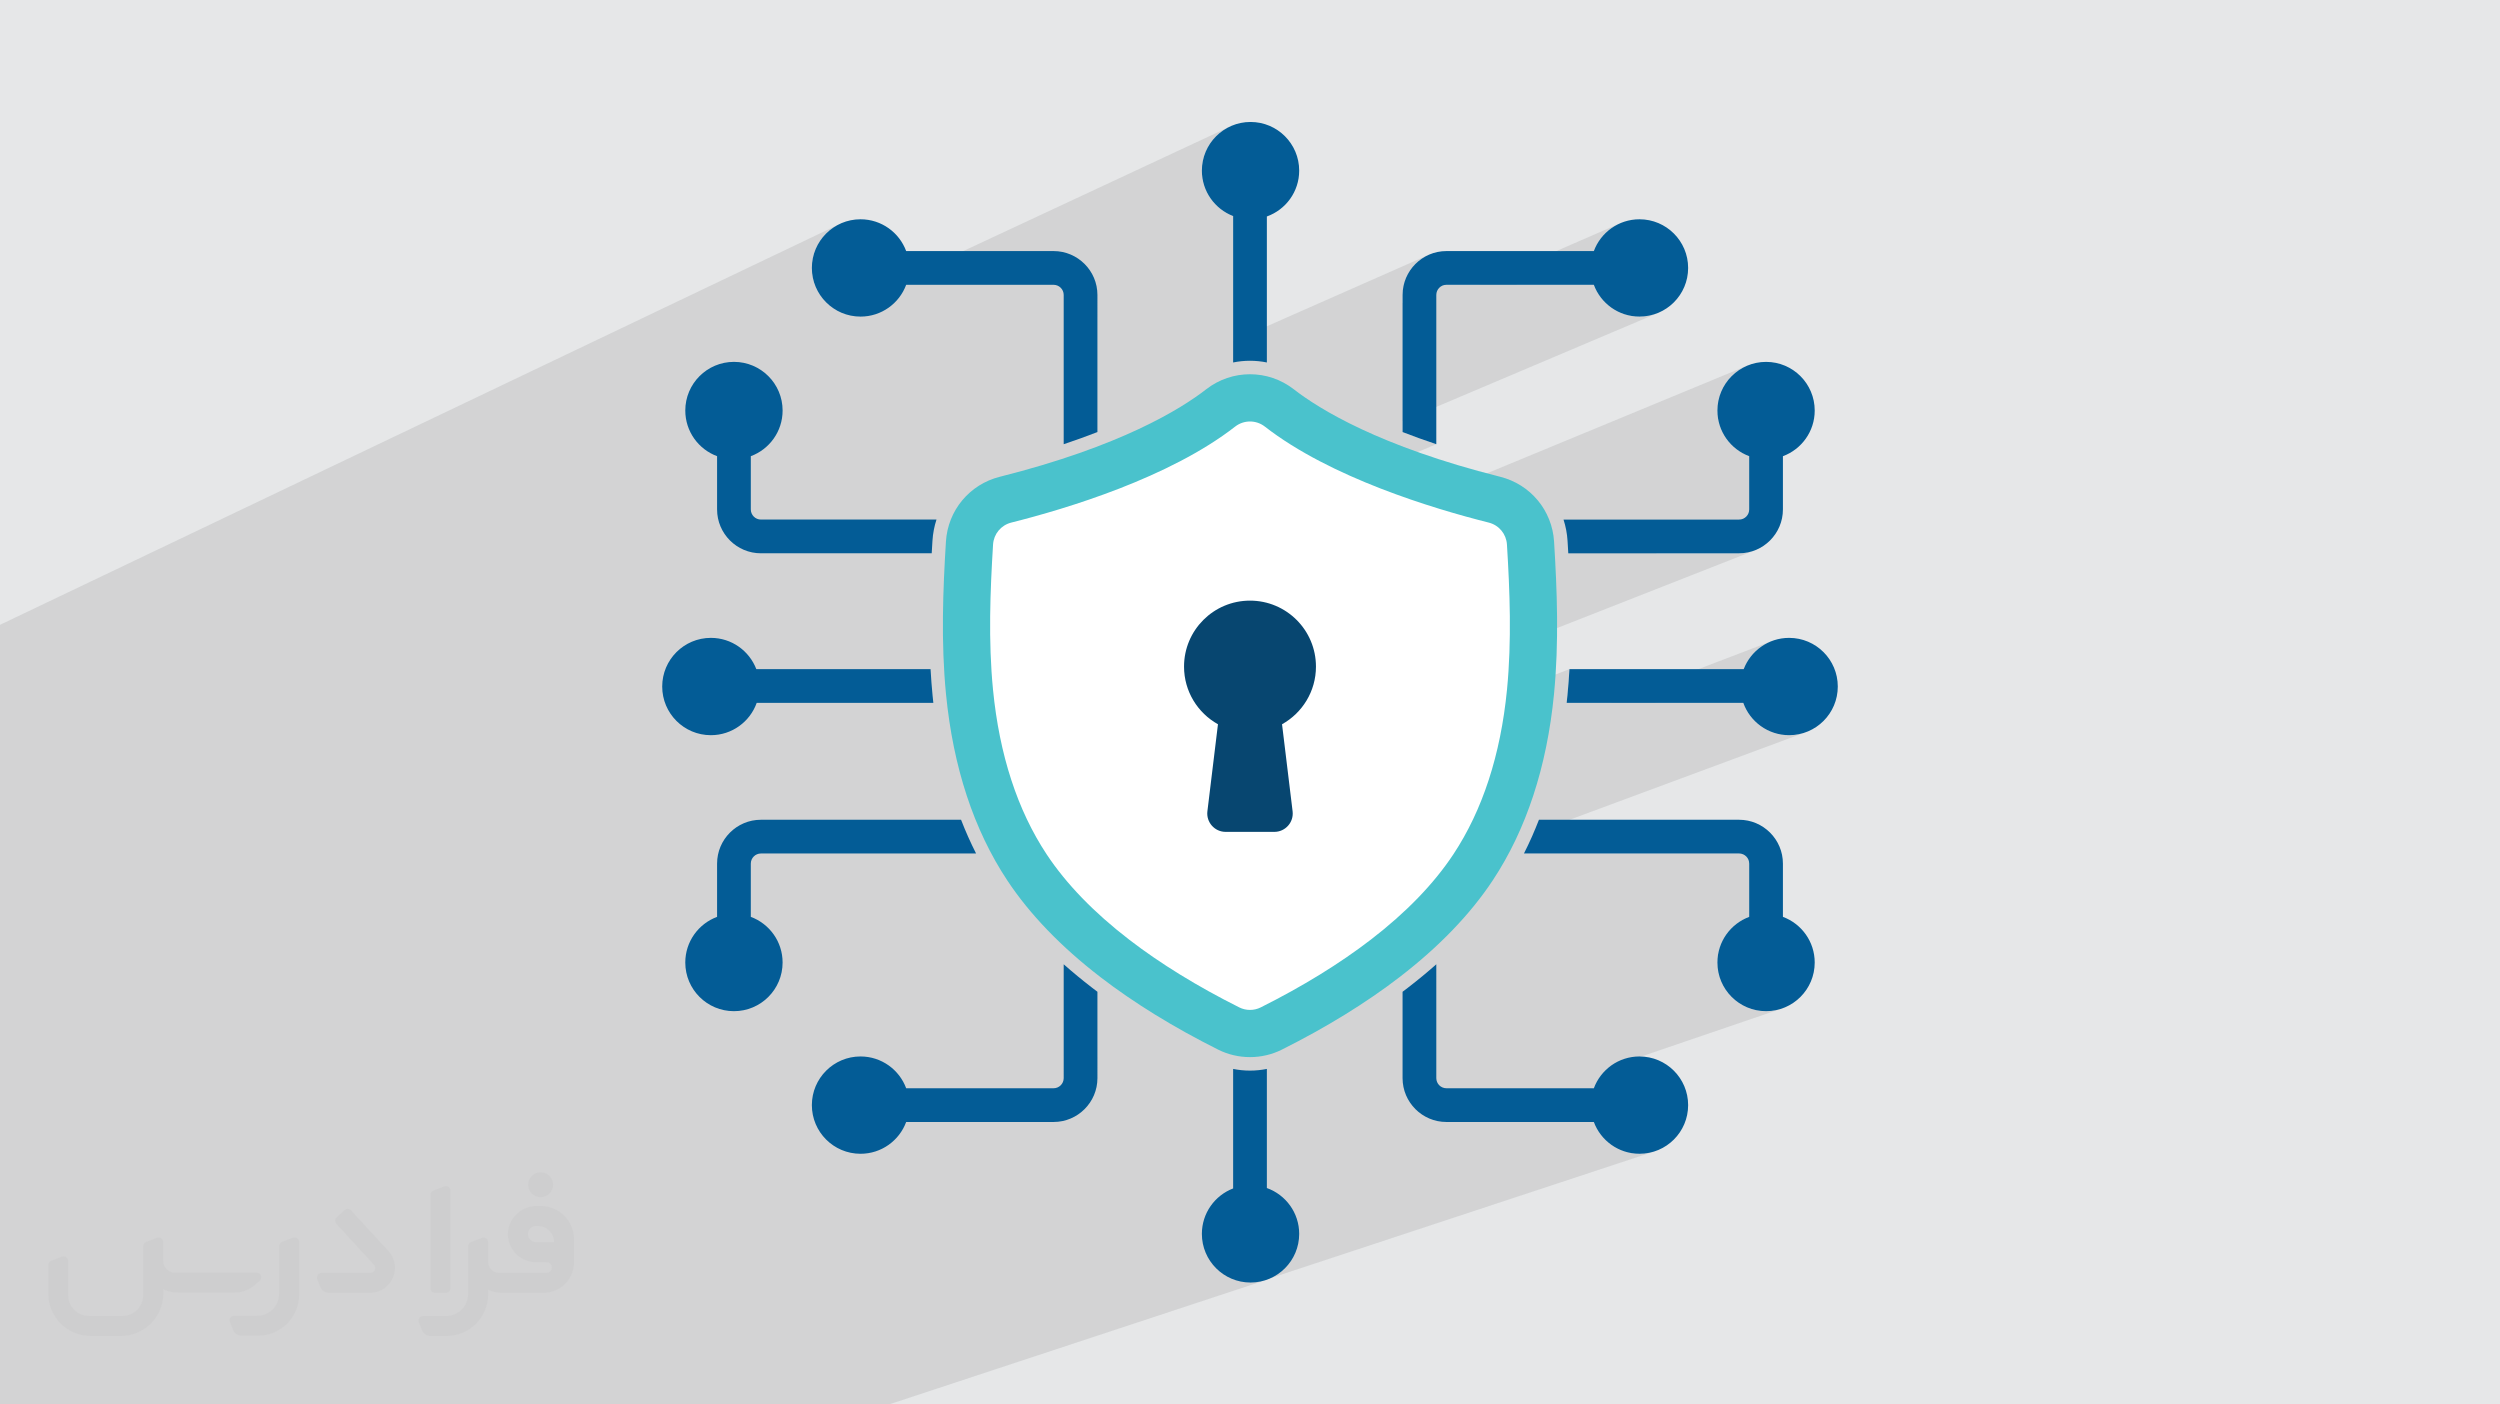
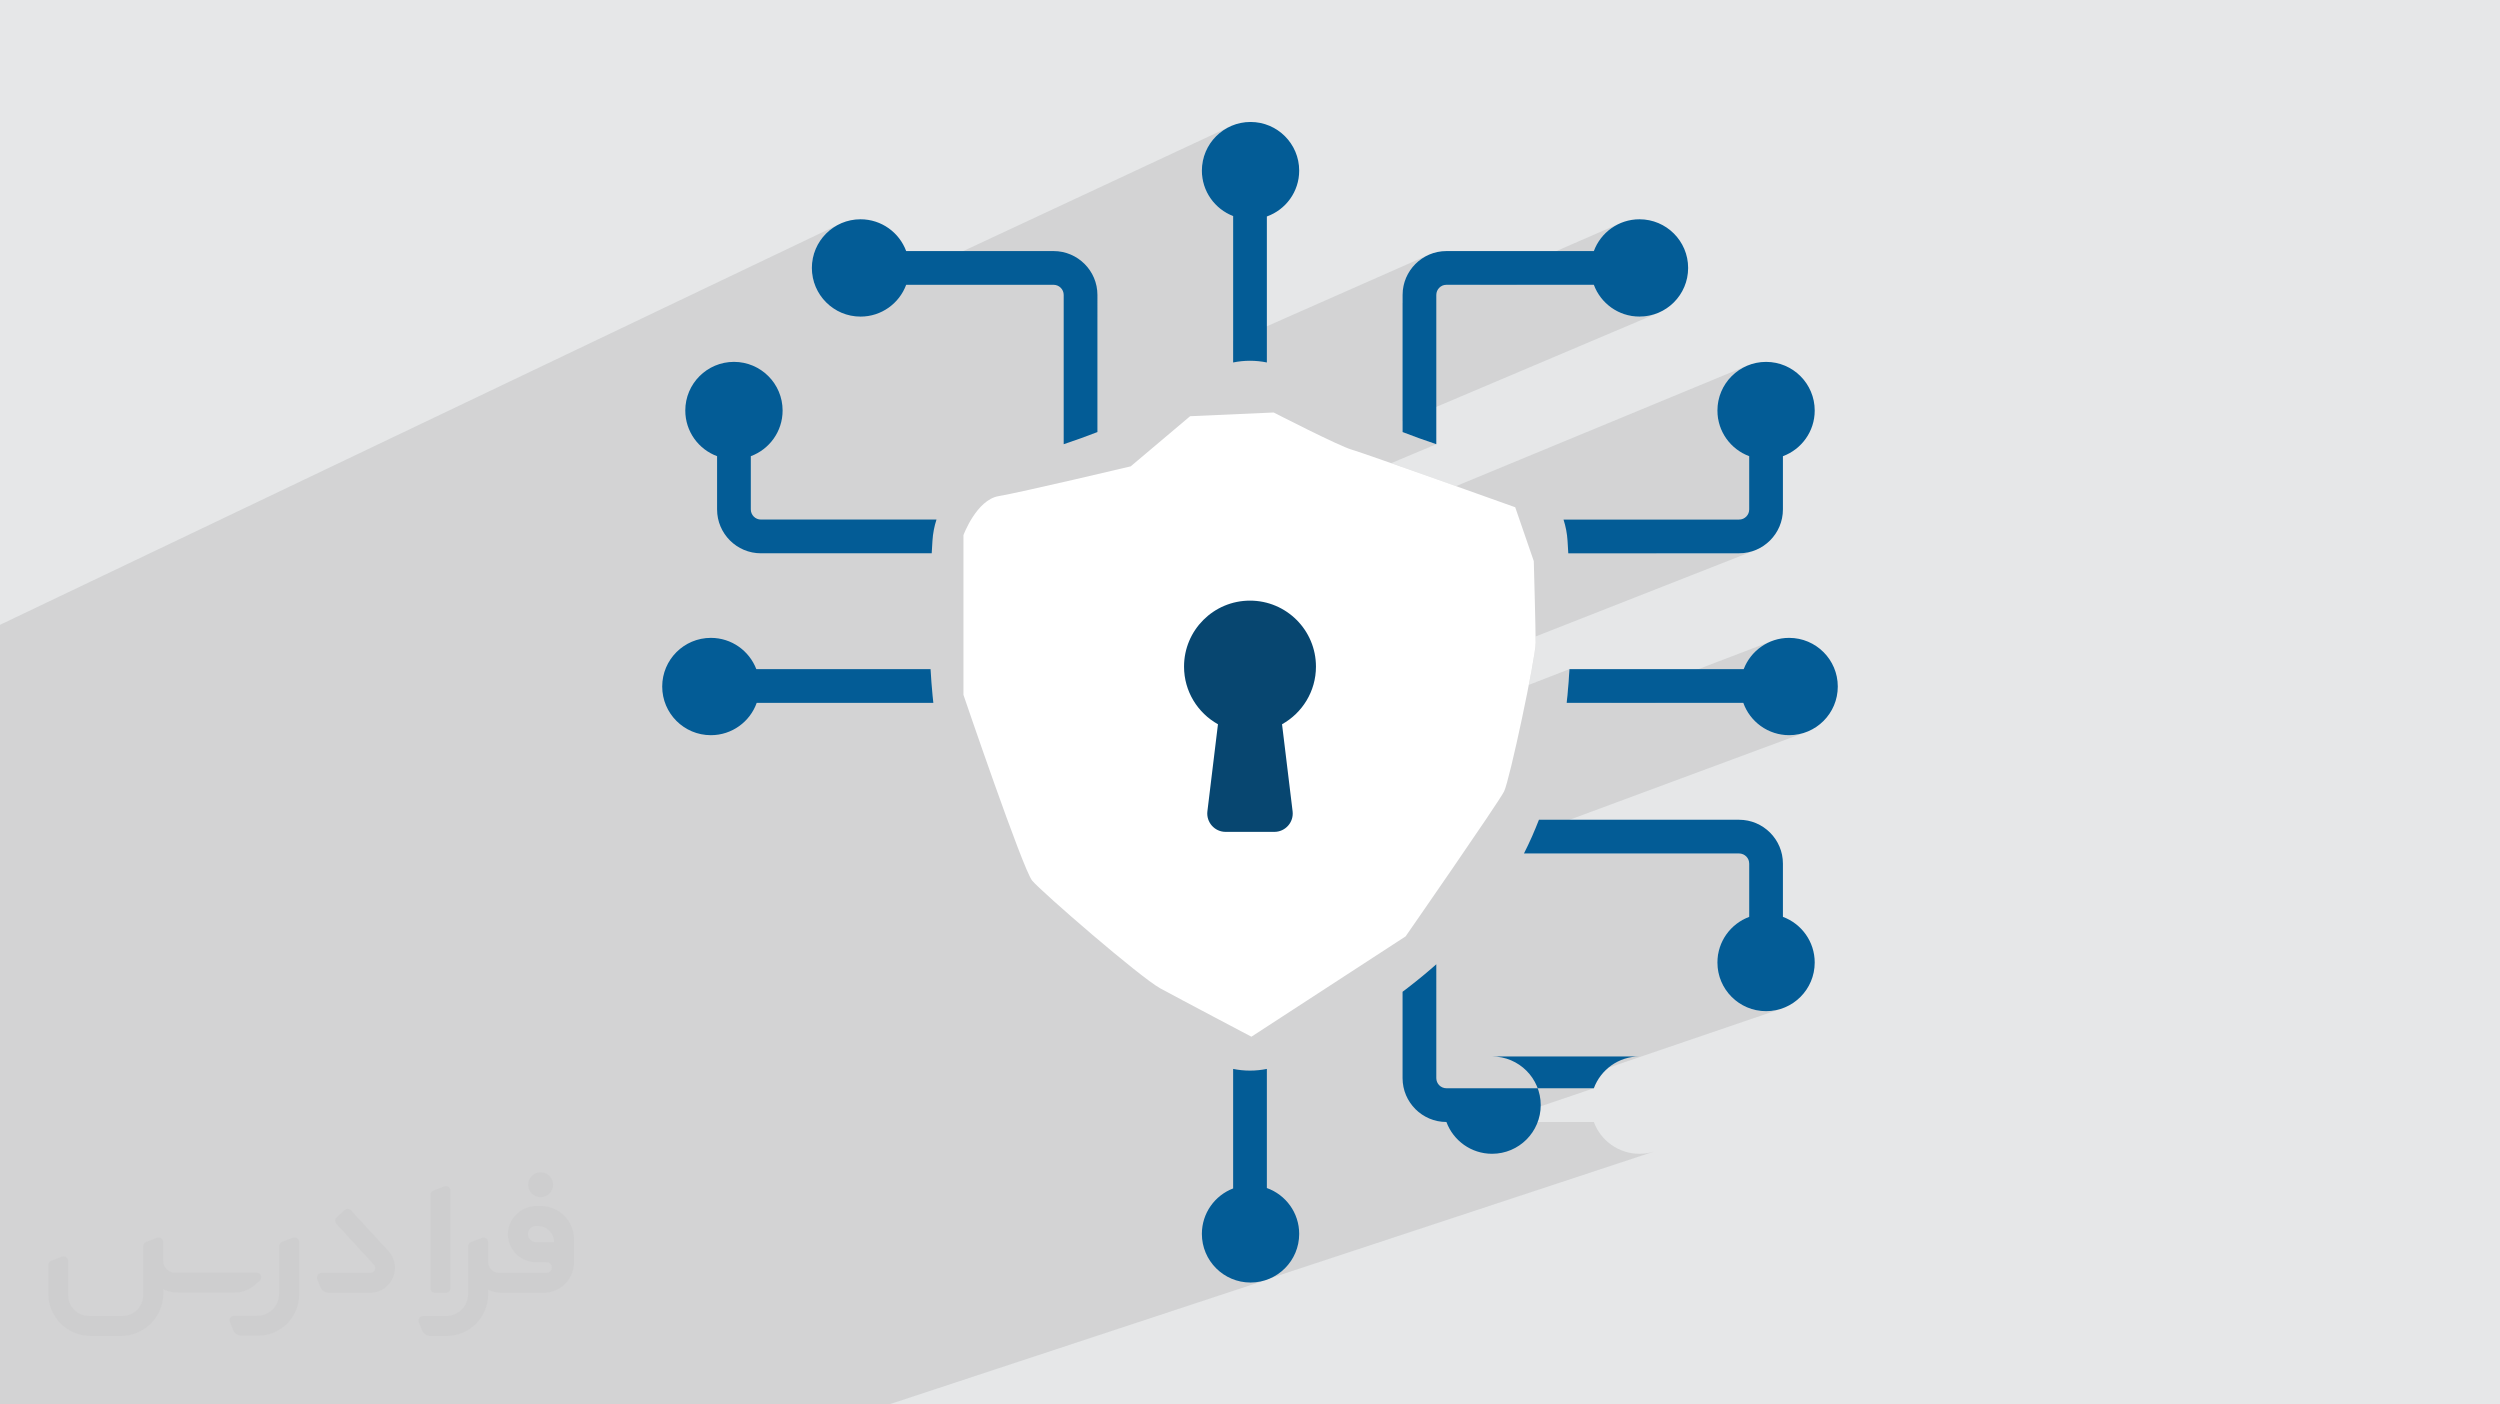
<svg xmlns="http://www.w3.org/2000/svg" xml:space="preserve" width="94.192mm" height="52.917mm" version="1.0" style="shape-rendering:geometricPrecision; text-rendering:geometricPrecision; image-rendering:optimizeQuality; fill-rule:evenodd; clip-rule:evenodd" viewBox="0 0 9404.92 5283.66">
  <defs>
    <style type="text/css">
   
    .fil3 {fill:white}
    .fil6 {fill:#035C96;fill-rule:nonzero}
    .fil5 {fill:#074670;fill-rule:nonzero}
    .fil4 {fill:#4AC2CC;fill-rule:nonzero}
    .fil2 {fill:#373435;fill-rule:nonzero;fill-opacity:0.031}
    .fil1 {fill:#2B2A29;fill-opacity:0.102}
    .fil0 {fill:#E6E7E8}
   
  </style>
  </defs>
  <g id="Layer_x0020_1">
    <polygon class="fil0" points="-0,0 9404.92,0 9404.92,5283.66 -0,5283.66 " />
    <polygon class="fil1" points="-0,5263.05 -0,5237.4 -0,5218.36 -0,5173.77 -0,5131.52 -0,5131.42 -0,5113.29 -0,5011.36 -0,4965.11 -0,4958.79 -0,4917.54 -0,4907.4 -0,4885.92 -0,4883.95 -0,4880.11 -0,4868.26 -0,4806.31 -0,4784.03 -0,4748.66 -0,4664.15 -0,4654.75 -0,4654.29 -0,4636.46 -0,4626.22 -0,4554.18 -0,4533.33 -0,4523 -0,4485.09 -0,4446.39 -0,4406.74 -0,4371.77 -0,4366.58 -0,4363.87 -0,4340.61 -0,4336.01 -0,4239.71 -0,4193.75 -0,4188.71 -0,4171.48 -0,4134.57 -0,4096.4 -0,4094.69 -0,4085.4 -0,3937.39 -0,3906.02 -0,3891.83 -0,3854.41 -0,3847.44 -0,3820.06 -0,3807.17 -0,3653.96 -0,3653.38 -0,3650 -0,3649.27 -0,3617.46 -0,3609.32 -0,3606.58 -0,3606.24 -0,3595.35 -0,3592.09 -0,3576.86 -0,3545.15 -0,3543.23 -0,3512.94 -0,3499.52 -0,3494.77 -0,3482.76 -0,3450.36 -0,3448.66 -0,3447.69 -0,3447.45 -0,3440.85 -0,3435.85 -0,3432.96 -0,3424.39 -0,3421.8 -0,3418.51 -0,3400.23 -0,3344.11 -0,3331.69 -0,3127.68 -0,2998.16 -0,2997.69 -0,2980.4 -0,2979.81 -0,2945.28 -0,2934.33 -0,2929.22 -0,2885.9 -0,2738.49 -0,2736.43 -0,2712.24 -0,2695.51 -0,2660.13 -0,2636.46 -0,2632.06 -0,2454.28 -0,2350.54 3166,839.3 3149.99,847.01 3134.9,856.17 3120.82,866.71 3107.81,878.53 3095.99,891.53 3085.46,905.62 3076.29,920.71 3068.58,936.71 3062.42,953.53 3057.91,971.07 3055.14,989.25 3054.2,1007.96 3055.14,1026.68 3057.91,1044.86 3062.42,1062.4 3068.58,1079.22 3076.29,1095.22 3085.46,1110.31 3095.99,1124.4 3107.81,1137.4 3120.82,1149.22 3134.9,1159.75 3147.02,1167.11 4633.22,473.2 4617.21,480.91 4602.12,490.08 4588.03,500.61 4575.03,512.43 4563.21,525.43 4552.68,539.52 4543.51,554.61 4535.8,570.62 4529.64,587.43 4525.13,604.97 4522.36,623.16 4521.41,641.87 4521.98,656.36 4523.65,670.53 4526.38,684.36 4530.12,697.79 4534.84,710.78 4540.5,723.29 4547.04,735.29 4554.42,746.72 4562.62,757.54 4571.59,767.72 4581.26,777.21 4591.63,785.96 4602.62,793.95 4614.21,801.11 4626.36,807.42 4639.01,812.82 4639.01,871.98 4765.9,814.32 4778.94,809.1 4639.01,872.68 4639.01,1283.44 5377.23,957.49 5362.81,964.45 5349.21,972.73 5336.5,982.23 5324.79,992.89 5314.13,1004.61 5304.63,1017.31 5296.35,1030.91 5289.39,1045.33 5283.84,1060.47 5279.77,1076.28 5277.26,1092.64 5276.41,1109.48 5276.41,1140.07 5426.57,1074.4 5433.71,1072.19 5441.38,1071.41 5563.6,1071.41 6098.11,838.59 6085.5,844.34 6073.42,851.01 6061.92,858.53 6051.04,866.87 6040.82,875.98 6031.32,885.84 6022.56,896.37 6014.59,907.55 6007.48,919.33 6001.22,931.66 5995.91,944.51 5703.35,1071.41 5995.91,1071.41 6001.22,1084.26 6007.47,1096.59 6014.59,1108.37 6022.55,1119.56 6031.31,1130.09 6040.81,1139.93 6051.03,1149.05 6061.91,1157.4 6073.42,1164.92 6085.49,1171.59 6098.11,1177.34 6111.21,1182.15 6124.76,1185.96 6138.71,1188.74 6153.02,1190.44 6167.65,1191.02 6186.36,1190.07 6204.55,1187.3 6222.09,1182.79 6238.9,1176.63 5276.43,1584.43 5276.43,1625.39 5283.79,1628.24 5291.23,1631.09 5298.74,1633.95 5306.33,1636.81 5313.98,1639.67 5321.71,1642.53 5329.53,1645.39 5337.42,1648.25 5345.38,1651.12 5353.43,1653.98 5361.54,1656.84 5369.74,1659.7 5378.02,1662.56 5386.38,1665.42 5394.81,1668.26 5403.33,1671.12 5233.41,1742.39 5249.47,1748.03 5274.93,1757 5301.24,1766.29 5328.21,1775.81 5355.62,1785.52 5383.29,1795.32 5411.01,1805.16 5438.59,1814.95 5465.83,1824.64 5477.47,1828.78 6572.59,1375.75 6556.58,1383.46 6541.5,1392.62 6527.41,1403.16 6514.41,1414.98 6502.59,1427.98 6492.05,1442.07 6482.89,1457.15 6475.18,1473.16 6469.02,1489.97 6464.5,1507.52 6461.74,1525.7 6460.79,1544.41 6461.37,1559.04 6463.07,1573.36 6465.84,1587.31 6469.66,1600.86 6474.47,1613.96 6480.22,1626.57 6486.88,1638.65 6494.41,1650.15 6502.75,1661.03 6511.86,1671.24 6521.71,1680.76 6532.24,1689.51 6543.41,1697.47 6555.2,1704.59 6567.53,1710.84 6580.38,1716.15 6580.38,1916.52 6579.6,1924.18 6577.38,1931.33 6573.87,1937.79 6569.21,1943.43 6563.58,1948.08 6557.11,1951.6 6229.85,2081.49 6542.32,2081.49 6559.16,2080.64 6575.52,2078.13 6591.31,2074.06 6606.46,2068.51 5776.81,2394.47 5776.96,2405.76 5777.04,2418.43 5776.76,2424.83 5775.94,2433.47 5774.61,2444.16 5772.8,2456.79 5770.54,2471.18 5767.88,2487.19 5764.82,2504.68 5761.43,2523.48 5757.71,2543.45 5753.71,2564.44 5751.36,2576.48 5904.2,2517.22 5903.49,2529.34 5902.71,2541.47 5901.88,2553.61 5901.01,2565.76 5900.05,2577.91 5899.04,2590.08 5897.96,2602.24 5896.81,2614.42 5896.56,2616.92 5896.22,2620.33 5895.88,2623.74 5895.53,2627.14 5895.18,2630.55 5894.82,2633.94 5894.46,2637.34 5894.09,2640.73 5893.72,2644.12 6057.12,2644.12 6661.73,2413.07 6649.22,2418.72 6637.23,2425.26 6625.8,2432.65 6614.98,2440.84 6604.8,2449.8 6595.31,2459.49 6586.56,2469.84 6578.57,2480.84 6571.41,2492.43 6565.1,2504.57 6559.7,2517.22 6225.95,2644.12 6558.19,2644.12 6563.41,2657.17 6569.59,2669.7 6576.66,2681.66 6584.6,2693.02 6593.36,2703.74 6602.88,2713.75 6613.13,2723.03 6624.06,2731.51 6635.63,2739.16 6647.79,2745.95 6660.5,2751.81 6673.7,2756.71 6687.37,2760.59 6701.43,2763.43 6715.88,2765.15 6730.65,2765.74 6749.36,2764.79 6767.54,2762.03 6785.09,2757.52 6801.9,2751.35 5768.78,3134.31 5766.07,3140.57 5762.57,3148.51 5759.01,3156.43 5755.42,3164.31 5751.77,3172.15 5748.09,3179.95 5744.37,3187.71 5740.6,3195.44 5736.79,3203.13 5732.94,3210.79 6542.32,3210.79 6549.97,3211.57 6557.11,3213.78 6563.58,3217.3 6569.21,3221.95 6573.87,3227.59 6577.38,3234.05 6579.6,3241.2 6580.38,3248.86 6580.38,3449.23 6567.53,3454.54 6555.2,3460.78 6543.41,3467.91 6532.24,3475.87 6521.71,3484.62 6511.86,3494.13 6502.75,3504.34 6494.41,3515.23 6486.88,3526.73 6480.22,3538.8 6474.47,3551.42 6469.66,3564.52 6465.84,3578.07 6463.07,3592.02 6461.37,3606.34 6460.79,3620.97 6461.74,3639.68 6464.5,3657.86 6469.02,3675.41 6475.18,3692.22 6482.89,3708.23 6492.05,3723.31 6502.59,3737.4 6514.41,3750.4 6527.41,3762.22 6541.5,3772.76 6556.58,3781.92 6572.59,3789.63 6589.4,3795.79 6606.95,3800.31 6625.13,3803.07 6643.84,3804.02 6662.55,3803.07 6680.74,3800.31 6698.28,3795.79 6050.51,4016.8 6040.81,4025.45 6031.31,4035.29 6022.55,4045.82 6014.59,4057.01 6007.47,4068.79 6001.22,4081.12 5995.91,4093.97 5622.05,4220.87 5995.92,4220.87 6001.23,4233.72 6007.48,4246.05 6014.6,4257.83 6022.56,4269.01 6031.32,4279.54 6040.82,4289.4 6051.04,4298.51 6061.92,4306.85 6073.43,4314.37 6085.5,4321.04 6098.12,4326.79 6111.22,4331.6 6124.77,4335.42 6138.72,4338.19 6153.03,4339.89 6167.66,4340.47 6186.37,4339.52 6204.56,4336.75 6222.1,4332.24 4740.4,4821.28 4741.35,4821.14 4758.9,4816.63 3343.69,5283.66 3339.5,5283.66 3315.46,5283.66 3312.5,5283.66 2829.32,5283.66 2622.1,5283.66 2490.9,5283.66 2337.32,5283.66 2327.36,5283.66 2310.85,5283.66 2303.91,5283.66 2262.63,5283.66 1749.02,5283.66 1693.02,5283.66 1377.23,5283.66 1093.53,5283.66 1080.6,5283.66 1039.33,5283.66 1015.17,5283.66 989.65,5283.66 939.48,5283.66 920.16,5283.66 903.85,5283.66 863.58,5283.66 854.65,5283.66 800.21,5283.66 784.07,5283.66 677.66,5283.66 660.53,5283.66 631.31,5283.66 619.01,5283.66 611.83,5283.66 547.17,5283.66 487.69,5283.66 112.01,5283.66 11.36,5283.66 -0,5283.66 -0,5272.71 " />
    <g id="_2330119814512">
      <path class="fil2" d="M1125.4 4672.59l0 197.03c0,20.41 -3.74,40.82 -11.66,59.56 -7.92,18.74 -19.16,36.25 -33.74,50.4 -14.58,14.58 -31.65,25.82 -50.4,33.74 -18.74,7.92 -39.15,11.66 -59.56,11.66l-60.82 0c-7.08,0 -14.16,-2.08 -19.99,-6.25 -5.83,-4.16 -10.41,-9.58 -12.92,-16.25l-11.24 -29.16c-0.83,-2.5 -1.25,-5.41 -1.25,-8.33 0,-2.92 1.25,-5.42 2.92,-7.92 1.67,-2.5 3.74,-4.16 6.25,-5.41 2.5,-1.25 5.41,-2.09 7.91,-1.67l86.23 0c22.08,0 42.91,-8.75 58.73,-24.57 15.41,-15.42 24.15,-36.65 24.15,-58.73l0 -179.12c0,-3.33 1.26,-6.66 3.33,-9.58 2.09,-2.92 5,-5 7.92,-6.25l40.82 -15.83c2.5,-0.84 5.41,-1.25 8.33,-0.84 2.92,0.42 5.42,1.26 7.5,2.92 2.09,1.67 4.17,3.75 5.42,6.25 1.25,2.92 2.08,5.83 2.08,8.33z" />
      <path class="fil2" d="M2033.88 4536.8l-15 0c-59.57,0 -109.13,48.73 -108.31,107.88 0.42,27.5 12.08,54.16 31.66,73.32 19.57,19.57 46.23,30.4 74.14,30.4l39.57 0c5.42,0 10.41,2.08 14.17,5.83 3.74,3.74 5.83,8.75 5.83,14.16 0,5.42 -2.09,10.41 -5.83,14.17 -3.75,3.74 -8.75,5.83 -14.17,5.83l-179.11 0c-10.83,0 -20.83,-4.58 -28.33,-12.08 -7.5,-7.5 -11.66,-17.91 -12.08,-28.33l0 -74.98c0,-2.92 -0.83,-5.41 -2.08,-7.92 -1.25,-2.5 -3.33,-4.57 -5.42,-6.24 -2.08,-1.67 -4.99,-2.51 -7.5,-2.92 -2.92,-0.42 -5.41,0 -8.33,0.83l-41.24 15.83c-2.92,1.25 -5.83,3.33 -7.92,6.25 -2.08,2.92 -2.92,6.25 -2.92,9.58l0 179.12c0,22.08 -8.75,43.32 -24.15,58.73 -15.42,15.42 -36.65,24.57 -58.73,24.57l-86.64 0.01c-2.92,0 -5.42,0.83 -7.92,2.08 -2.5,1.25 -4.58,3.33 -6.25,5.42 -1.66,2.5 -2.5,4.99 -2.92,7.5 -0.41,2.92 0,5.41 1.26,8.33l11.24 29.16c2.5,6.67 7.08,12.5 12.91,16.66 5.83,4.16 12.91,6.25 20,5.83l60.81 0c41.24,0 80.81,-16.25 109.97,-45.82 29.16,-29.16 45.81,-68.74 45.81,-109.97l0 -18.32c15.84,7.91 33.33,12.08 50.82,12.08l157.03 0c30.41,0 59.99,-12.08 81.65,-33.74 21.66,-21.67 33.74,-50.82 33.74,-81.65l0 -85.81c0,-33.32 -13.33,-65.39 -36.65,-89.14 -23.74,-23.74 -55.82,-36.65 -89.14,-36.65zm50.39 136.2l-66.64 0c-7.92,0 -15.42,-2.5 -21.25,-7.91 -5.83,-5.42 -9.59,-12.5 -10.41,-20.42 0,-4.16 0.42,-8.75 2.08,-12.91 1.67,-4.16 3.75,-7.91 6.67,-10.82 5.83,-5.42 13.75,-8.76 21.66,-8.76l7.09 0c16.25,0 31.65,6.25 42.9,17.91 11.66,11.25 17.91,26.66 17.91,42.91z" />
      <path class="fil2" d="M1694.39 4478.9l0 367.39c0,2.08 -0.42,4.57 -1.25,6.66 -0.84,2.09 -2.09,4.16 -3.75,5.83 -1.67,1.67 -3.33,2.92 -5.41,3.74 -2.09,0.84 -4.16,1.26 -6.67,1.26l-40.82 0c-2.08,0 -4.58,-0.42 -6.66,-1.26 -2.09,-0.83 -4.16,-2.08 -5.42,-3.74 -1.66,-1.67 -2.92,-3.74 -3.74,-5.83 -0.83,-2.09 -1.25,-4.58 -1.25,-6.66l0 -351.57c0,-3.32 0.83,-6.66 2.92,-9.58 2.08,-2.92 4.58,-5 7.91,-6.25l40.83 -15.83c2.5,-0.84 5.41,-1.25 8.33,-1.25 2.92,0.41 5.41,1.25 7.5,2.92 2.5,1.66 4.16,3.74 5.41,6.24 1.25,2.09 2.09,5 2.09,7.92z" />
      <path class="fil2" d="M1391.56 4863.79l-153.7 0c-7.08,0 -14.17,-2.09 -20,-6.25 -5.83,-4.16 -10.41,-9.99 -13.33,-16.66l-11.24 -28.74c-0.83,-2.51 -1.25,-5.42 -0.83,-8.34 0.41,-2.92 1.25,-5.41 2.92,-7.91 1.66,-2.51 3.74,-4.16 6.24,-5.42 2.51,-1.25 5.42,-2.08 7.92,-2.08l184.11 0c3.33,0 6.66,-1.25 9.58,-2.92 2.93,-2.09 5,-4.58 6.67,-7.92 1.25,-3.33 1.67,-6.66 1.25,-9.99 -0.42,-3.33 -2.08,-6.67 -4.16,-9.17l-141.63 -154.12c-2.92,-3.33 -4.58,-7.92 -4.58,-12.5 0,-4.58 2.09,-8.75 5.83,-12.08l29.58 -27.49c3.33,-2.92 7.92,-4.58 12.5,-4.58 4.58,0.42 8.75,2.09 12.08,5.83l140.37 152.87c55.41,59.57 12.5,157.46 -69.56,157.46z" />
      <path class="fil2" d="M977.53 4817.97l-20 17.07c-20.83,17.91 -47.49,27.91 -74.98,27.91l-211.19 0c-19.57,0 -39.15,-4.16 -57.06,-12.49l0 16.25c0,20.82 -4.16,41.65 -12.08,60.81 -7.91,19.16 -19.57,36.65 -34.57,51.65 -14.58,14.58 -32.07,26.24 -51.65,34.58 -19.16,7.91 -39.99,12.07 -60.82,12.07l-114.55 0.01c-20.83,0 -41.66,-4.17 -60.82,-12.08 -19.16,-7.92 -36.65,-19.58 -51.65,-34.58 -14.58,-14.58 -26.24,-32.07 -34.57,-51.65 -7.92,-19.16 -12.08,-39.98 -12.08,-60.81l0 -107.89c0,-3.33 1.25,-6.66 2.92,-9.58 2.09,-2.92 4.58,-5 7.92,-6.25l40.82 -15.83c2.5,-0.84 5.41,-1.26 8.33,-0.84 2.92,0.42 5.42,1.25 7.5,2.92 2.09,1.67 4.16,3.75 5.42,6.25 1.25,2.5 2.08,5 2.08,7.92l0 128.71c0,20.83 8.34,40.82 22.92,55.41 14.58,14.58 34.57,22.91 55.4,22.91l125.79 0c20.83,0 40.41,-8.34 54.99,-22.92 14.58,-14.58 22.92,-34.57 22.92,-55.4l0 -184.11c0,-3.33 1.25,-6.67 2.92,-9.59 2.08,-2.92 4.57,-4.99 7.91,-6.24l40.82 -15.84c2.51,-0.83 5.42,-1.25 8.34,-0.83 2.92,0.42 5.41,1.25 7.91,2.92 2.51,1.67 4.17,3.74 5.42,6.25 1.25,2.5 2.08,5.41 2.08,7.91l0 70.4c0,11.66 4.58,23.32 12.92,31.65 8.33,8.34 19.57,13.33 31.65,13.33l307.4 0c3.33,0 7.09,0.84 9.59,2.92 2.92,2.09 5,5 6.25,7.92 1.25,3.33 1.25,6.66 0.41,10.41 0,3.74 -2.08,6.66 -4.57,8.75z" />
      <path class="fil2" d="M2033.88 4503.89c25.82,0 47.07,-21.25 47.07,-47.07 0,-25.83 -21.25,-47.07 -47.07,-47.07 -25.83,0 -47.08,21.24 -47.08,47.07 0,25.82 21.25,47.07 47.08,47.07z" />
    </g>
    <g id="_2330119819216">
      <path class="fil3" d="M4791.62 1551.81c0,0 244.61,125.8 293.54,139.78 48.93,13.98 615.02,216.65 615.02,216.65l69.89 202.68c0,0 6.98,251.59 6.98,307.5 0,55.92 -97.85,517.18 -118.81,559.11 -20.96,41.94 -370.41,545.13 -370.41,545.13l-580.07 377.4c0,0 -265.57,-139.79 -342.45,-181.71 -76.88,-41.93 -447.3,-363.43 -482.24,-405.36 -34.94,-41.93 -258.58,-698.88 -258.58,-698.88l0 -601.05c0,0 48.91,-132.78 132.78,-146.76 83.87,-13.98 496.22,-111.83 496.22,-111.83l223.64 -188.69 314.49 -13.98z" />
-       <path class="fil4" d="M5615.69 3311.85c125.99,-190.43 203.49,-425.92 230.35,-699.88l0 -0.01c19.26,-196.63 11.54,-392.29 0.34,-574.43 -7.21,-117.26 -88.67,-215.29 -202.69,-243.93 -454.21,-114.08 -681.29,-255.07 -776.21,-328.97 -97.15,-75.63 -232.87,-75.63 -330.03,0 -94.93,73.9 -322,214.89 -776.22,328.97 -114.02,28.64 -195.47,126.67 -202.68,243.93 -11.2,182.14 -18.92,377.81 0.34,574.44 26.86,273.98 104.36,509.45 230.35,699.88 84.25,127.38 202.12,249.79 350.33,363.84 126.18,97.09 275.23,188.93 443.03,272.97 37.53,18.79 78.7,28.19 119.87,28.19 41.18,0 82.35,-9.4 119.88,-28.2 167.8,-84.02 316.85,-175.86 443.03,-272.96 148.21,-114.06 266.08,-236.46 350.33,-363.84zm-458.68 223.04c-117.2,90.18 -256.57,175.95 -414.23,254.9 -25.25,12.64 -55.4,12.64 -80.65,0 -157.67,-78.95 -297.03,-164.72 -414.24,-254.9 -132.62,-102.07 -237.09,-210.08 -310.51,-321.06 -109.83,-166.03 -177.7,-374.35 -201.7,-619.18 -18.04,-184.24 -10.58,-371.4 0.17,-546.21 2.45,-39.66 30.02,-72.83 68.65,-82.54 208.52,-52.37 595.21,-168.92 842.08,-361.08 16.45,-12.8 36.17,-19.2 55.89,-19.2 19.72,0 39.44,6.4 55.89,19.2 246.87,192.16 633.55,308.71 842.08,361.08 38.62,9.71 66.2,42.88 68.65,82.54 10.75,174.82 18.21,361.97 0.17,546.2 -24,244.84 -91.86,453.16 -201.71,619.2 -73.4,110.97 -177.87,218.99 -310.5,321.05z" />
      <path class="fil5" d="M4702.45 2259.54c-137.03,0 -248.13,111.1 -248.13,248.13 0,93.29 51.48,174.56 127.61,216.93l-39.73 327.36c-4.99,41.2 27.17,77.51 68.66,77.51l183.21 0c41.5,0 73.65,-36.32 68.66,-77.51l-39.72 -327.36c76.11,-42.38 127.6,-123.64 127.6,-216.93 -0.01,-137.03 -111.1,-248.13 -248.14,-248.13z" />
      <path class="fil6" d="M4639.01 812.82l0 550.78c20.81,-4.26 42.08,-6.44 63.44,-6.44 21.38,0 42.65,2.18 63.45,6.44l0 -549.28c70.86,-25.25 121.61,-92.91 121.61,-172.45 0,-101.1 -81.96,-183.05 -183.04,-183.05 -101.1,0 -183.05,81.96 -183.05,183.05 0,78.02 48.84,144.6 117.59,170.95z" />
      <path class="fil6" d="M6730.65 2399.64c-78.02,0 -144.6,48.84 -170.95,117.58l-655.5 0c-1.83,32.31 -4.24,64.72 -7.39,97.2l-0.25 2.5c-0.89,9.11 -1.86,18.16 -2.85,27.2l664.47 0c25.25,70.88 92.92,121.63 172.46,121.63 101.1,0 183.05,-81.96 183.05,-183.05 0,-101.1 -81.96,-183.05 -183.05,-183.05z" />
      <path class="fil6" d="M6580.38 1716.15l0 200.37c0,20.99 -17.07,38.07 -38.06,38.07l-660.43 0c8.28,25.4 13.46,52.15 15.16,79.82 0.96,15.58 1.9,31.29 2.79,47.08l642.49 0c90.95,0 164.96,-74.01 164.96,-164.97l0 -200.36c69.83,-25.8 119.62,-92.96 119.62,-171.75 0,-101.1 -81.96,-183.05 -183.05,-183.05 -101.1,0 -183.05,81.96 -183.05,183.05 0,78.79 49.77,145.93 119.59,171.74z" />
      <path class="fil6" d="M5403.33 1671.12l-0.02 -561.64c0,-20.99 17.07,-38.07 38.07,-38.07l554.53 0c25.8,69.82 92.95,119.61 171.74,119.61 101.1,0 183.05,-81.96 183.05,-183.05 0,-101.1 -81.96,-183.05 -183.05,-183.05 -78.78,0 -145.93,49.78 -171.74,119.6l-554.54 0c-90.95,0 -164.96,74.01 -164.96,164.97l0.02 515.91c39.06,15.2 81.27,30.53 126.9,45.73z" />
      <path class="fil6" d="M4765.9 4469.35l0 -448.14c-20.84,4.21 -42.13,6.39 -63.45,6.39 -21.32,0 -42.61,-2.18 -63.44,-6.39l0 449.64c-68.76,26.35 -117.59,92.93 -117.59,170.95 0,101.1 81.95,183.05 183.04,183.05 101.1,0 183.05,-81.96 183.05,-183.05 0,-79.53 -50.74,-147.2 -121.61,-172.45z" />
      <path class="fil6" d="M6707.28 3449.22l0 -200.36c0,-90.96 -74.01,-164.97 -164.96,-164.97l-752.86 0c-17.02,43.86 -35.86,86.17 -56.51,126.9l809.37 0c20.99,0 38.06,17.08 38.06,38.07l0 200.37c-69.81,25.8 -119.59,92.95 -119.59,171.74 0,101.1 81.96,183.05 183.05,183.05 101.1,0 183.05,-81.96 183.05,-183.05 0,-78.79 -49.78,-145.95 -119.62,-171.75z" />
-       <path class="fil6" d="M6167.66 3974.36c-78.79,0 -145.95,49.78 -171.75,119.61l-554.53 0c-21,0 -38.07,-17.08 -38.07,-38.07l0.02 -428.33c-33.78,29.97 -69.46,59.42 -107.02,88.33 -6.58,5.05 -13.2,10.07 -19.88,15.1l-0.02 324.91c0,90.96 74.01,164.97 164.96,164.97l554.55 0c25.8,69.81 92.95,119.6 171.74,119.6 101.1,0 183.04,-81.96 183.04,-183.05 0,-101.1 -81.95,-183.05 -183.04,-183.05z" />
+       <path class="fil6" d="M6167.66 3974.36c-78.79,0 -145.95,49.78 -171.75,119.61l-554.53 0c-21,0 -38.07,-17.08 -38.07,-38.07l0.02 -428.33c-33.78,29.97 -69.46,59.42 -107.02,88.33 -6.58,5.05 -13.2,10.07 -19.88,15.1l-0.02 324.91c0,90.96 74.01,164.97 164.96,164.97c25.8,69.81 92.95,119.6 171.74,119.6 101.1,0 183.04,-81.96 183.04,-183.05 0,-101.1 -81.95,-183.05 -183.04,-183.05z" />
      <path class="fil6" d="M2846.72 2644.12l664.47 0c-0.99,-9.04 -1.96,-18.09 -2.85,-27.2 -3.25,-33.3 -5.76,-66.58 -7.61,-99.7l-655.53 0c-26.35,-68.75 -92.93,-117.58 -170.95,-117.58 -101.1,0 -183.05,81.96 -183.05,183.05 0,101.1 81.96,183.05 183.05,183.05 79.54,0 147.21,-50.74 172.46,-121.63z" />
      <path class="fil6" d="M2697.64 1716.16l0 200.36c0,90.96 74,164.97 164.96,164.97l642.48 0c0.89,-15.79 1.83,-31.47 2.8,-47.08 1.7,-27.67 6.88,-54.42 15.16,-79.82l-660.43 0c-20.99,0 -38.07,-17.08 -38.07,-38.07l0 -200.37c69.82,-25.8 119.6,-92.95 119.6,-171.74 0,-101.1 -81.96,-183.05 -183.05,-183.05 -101.1,0 -183.05,81.96 -183.05,183.05 0,78.79 49.78,145.95 119.62,171.75z" />
      <path class="fil6" d="M3237.25 1191.02c78.79,0 145.95,-49.78 171.75,-119.61l554.53 0c20.99,0 38.07,17.07 38.07,38.07l-0.02 561.64c45.63,-15.2 87.84,-30.52 126.9,-45.73l0.02 -515.91c0,-90.96 -74.01,-164.97 -164.97,-164.97l-554.54 0c-25.8,-69.81 -92.95,-119.6 -171.74,-119.6 -101.1,0 -183.05,81.96 -183.05,183.05 0,101.1 81.96,183.05 183.05,183.05z" />
-       <path class="fil6" d="M2824.52 3449.23l0 -200.37c0,-20.99 17.08,-38.07 38.07,-38.07l809.37 0c-20.66,-40.73 -39.49,-83.03 -56.51,-126.9l-752.86 0c-90.96,0 -164.96,74.01 -164.96,164.97l0 200.36c-69.83,25.8 -119.62,92.96 -119.62,171.75 0,101.1 81.96,183.05 183.05,183.05 101.1,0 183.05,-81.96 183.05,-183.05 0,-78.79 -49.77,-145.94 -119.6,-171.74z" />
-       <path class="fil6" d="M4108.6 3715.89c-37.56,-28.91 -73.24,-58.35 -107.03,-88.32l0.03 428.32c0,20.99 -17.08,38.07 -38.07,38.07l-554.53 0c-25.8,-69.82 -92.96,-119.61 -171.75,-119.61 -101.1,0 -183.05,81.96 -183.05,183.05 0,101.1 81.96,183.04 183.05,183.04 78.79,0 145.94,-49.77 171.74,-119.59l554.54 0c90.96,0 164.97,-74.01 164.97,-164.97l-0.03 -324.91c-6.67,-5.02 -13.3,-10.04 -19.87,-15.1z" />
    </g>
  </g>
</svg>